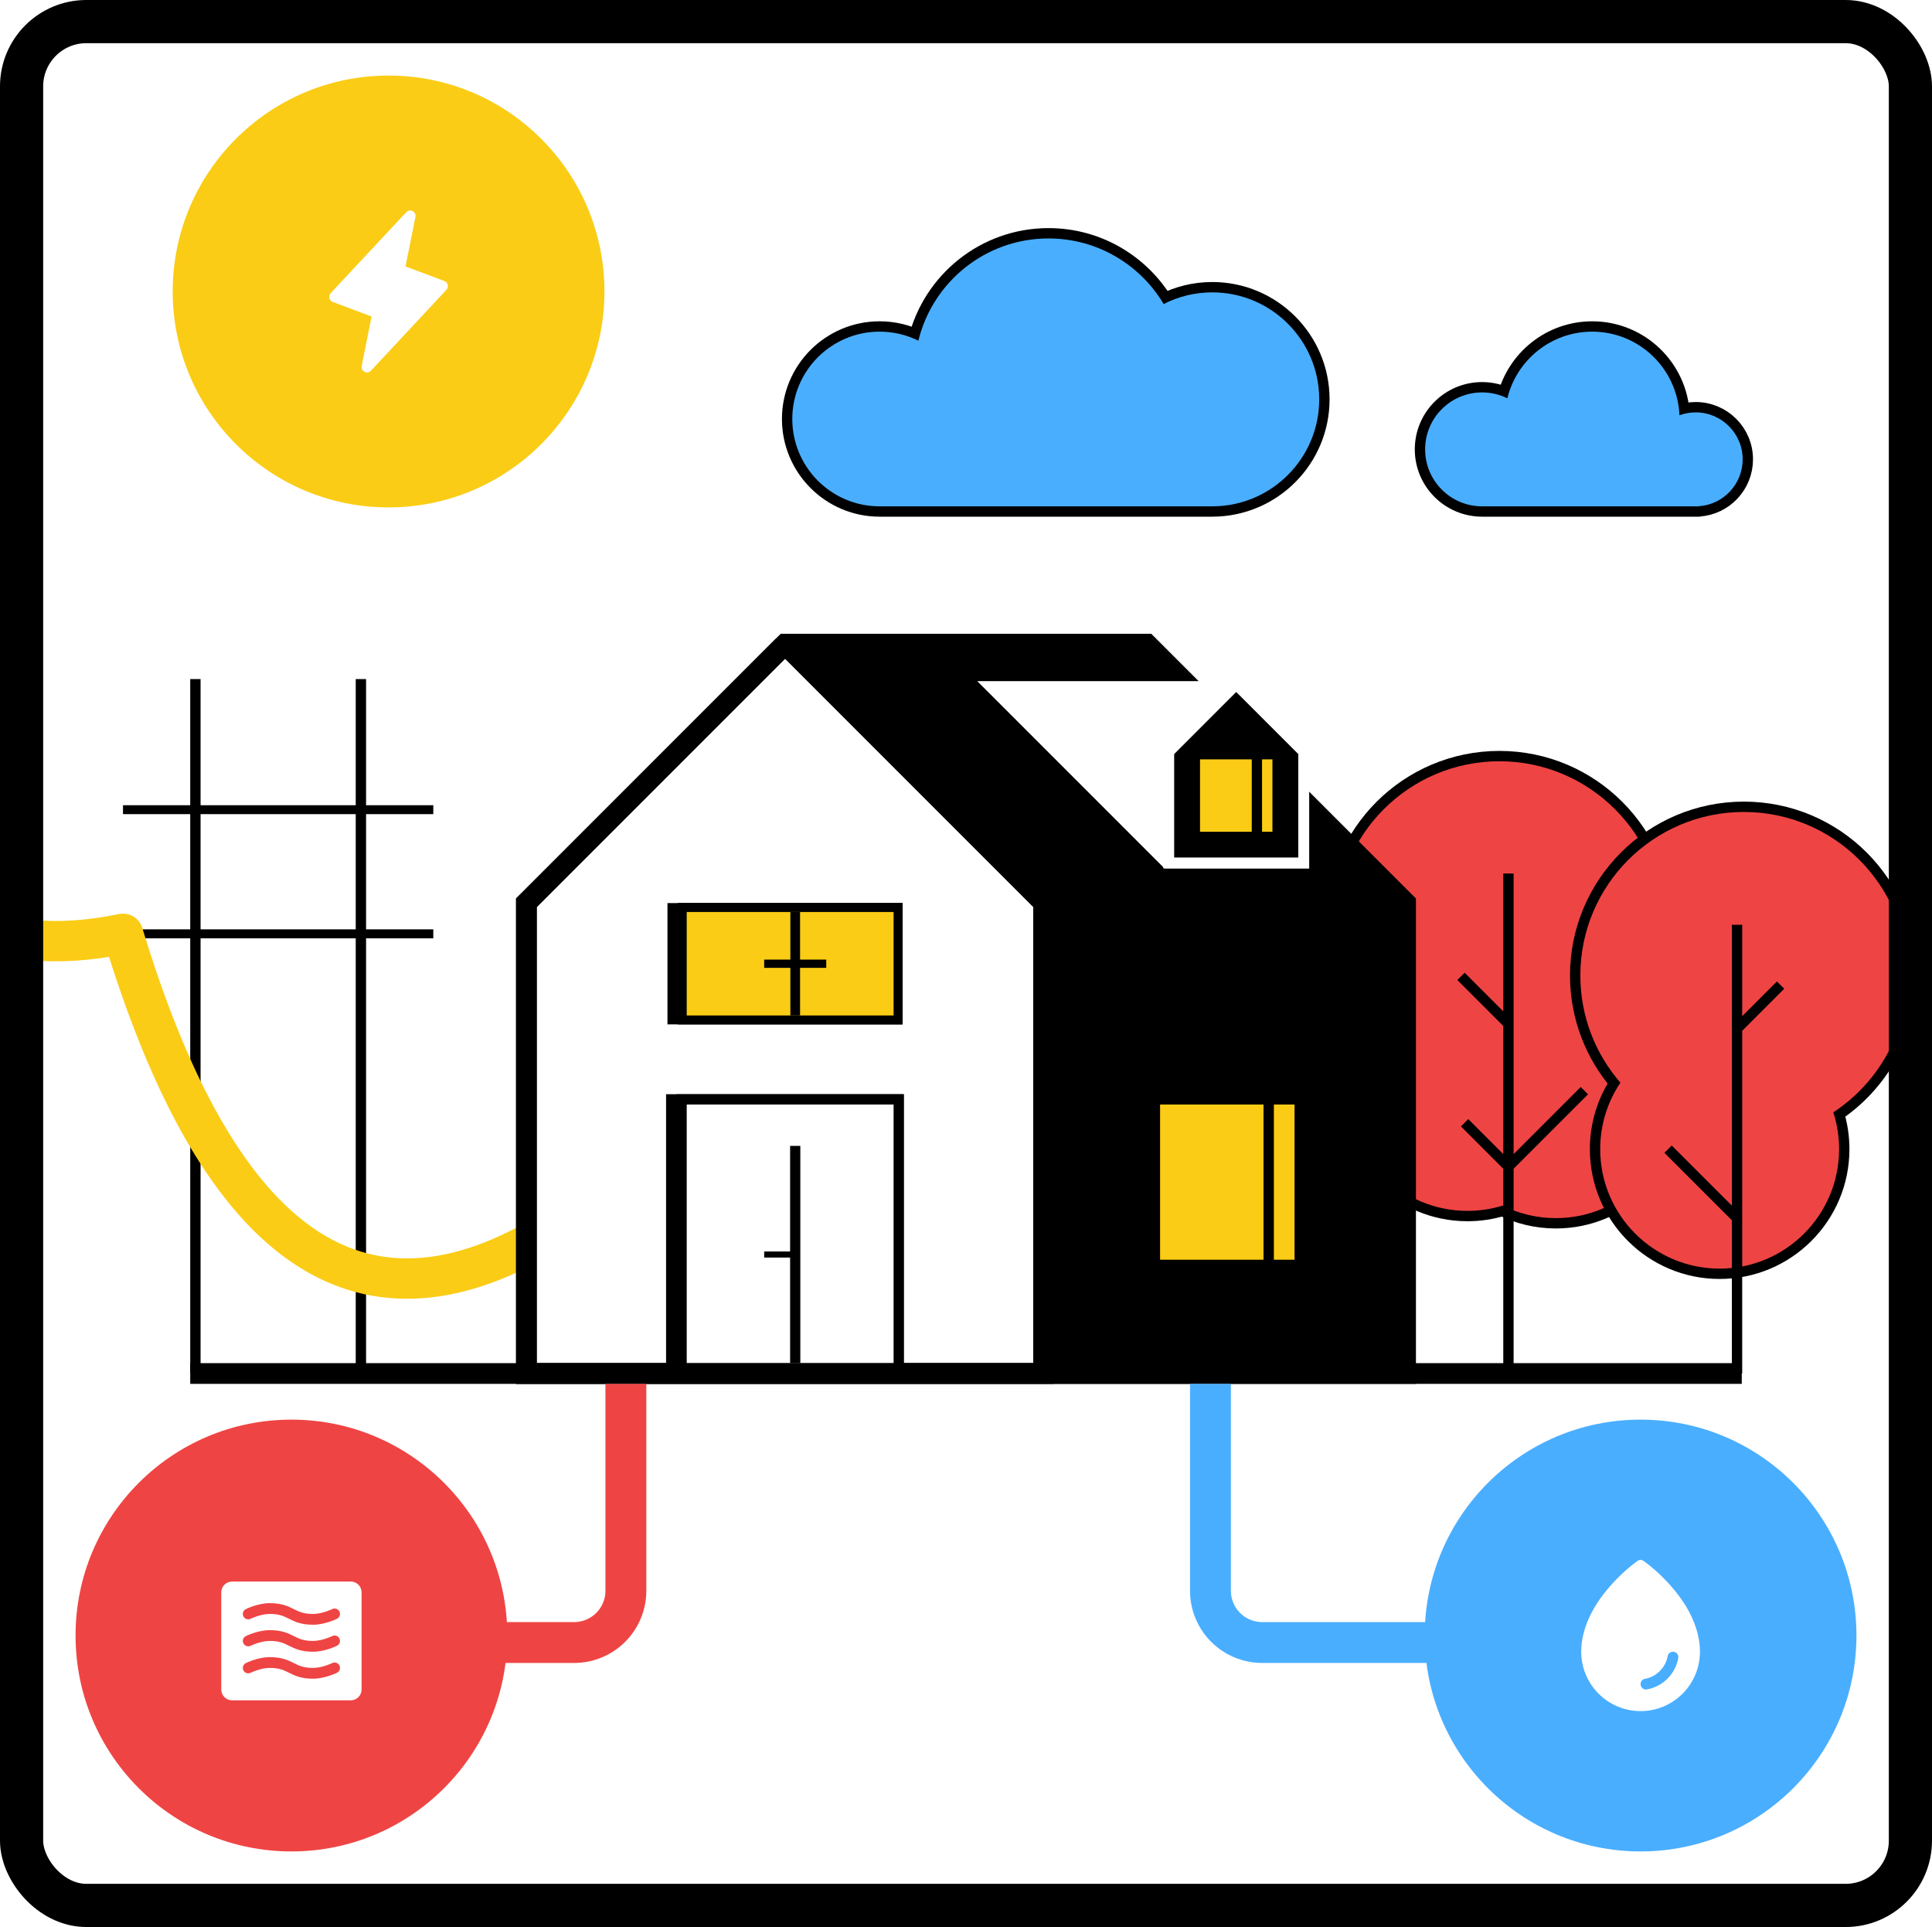
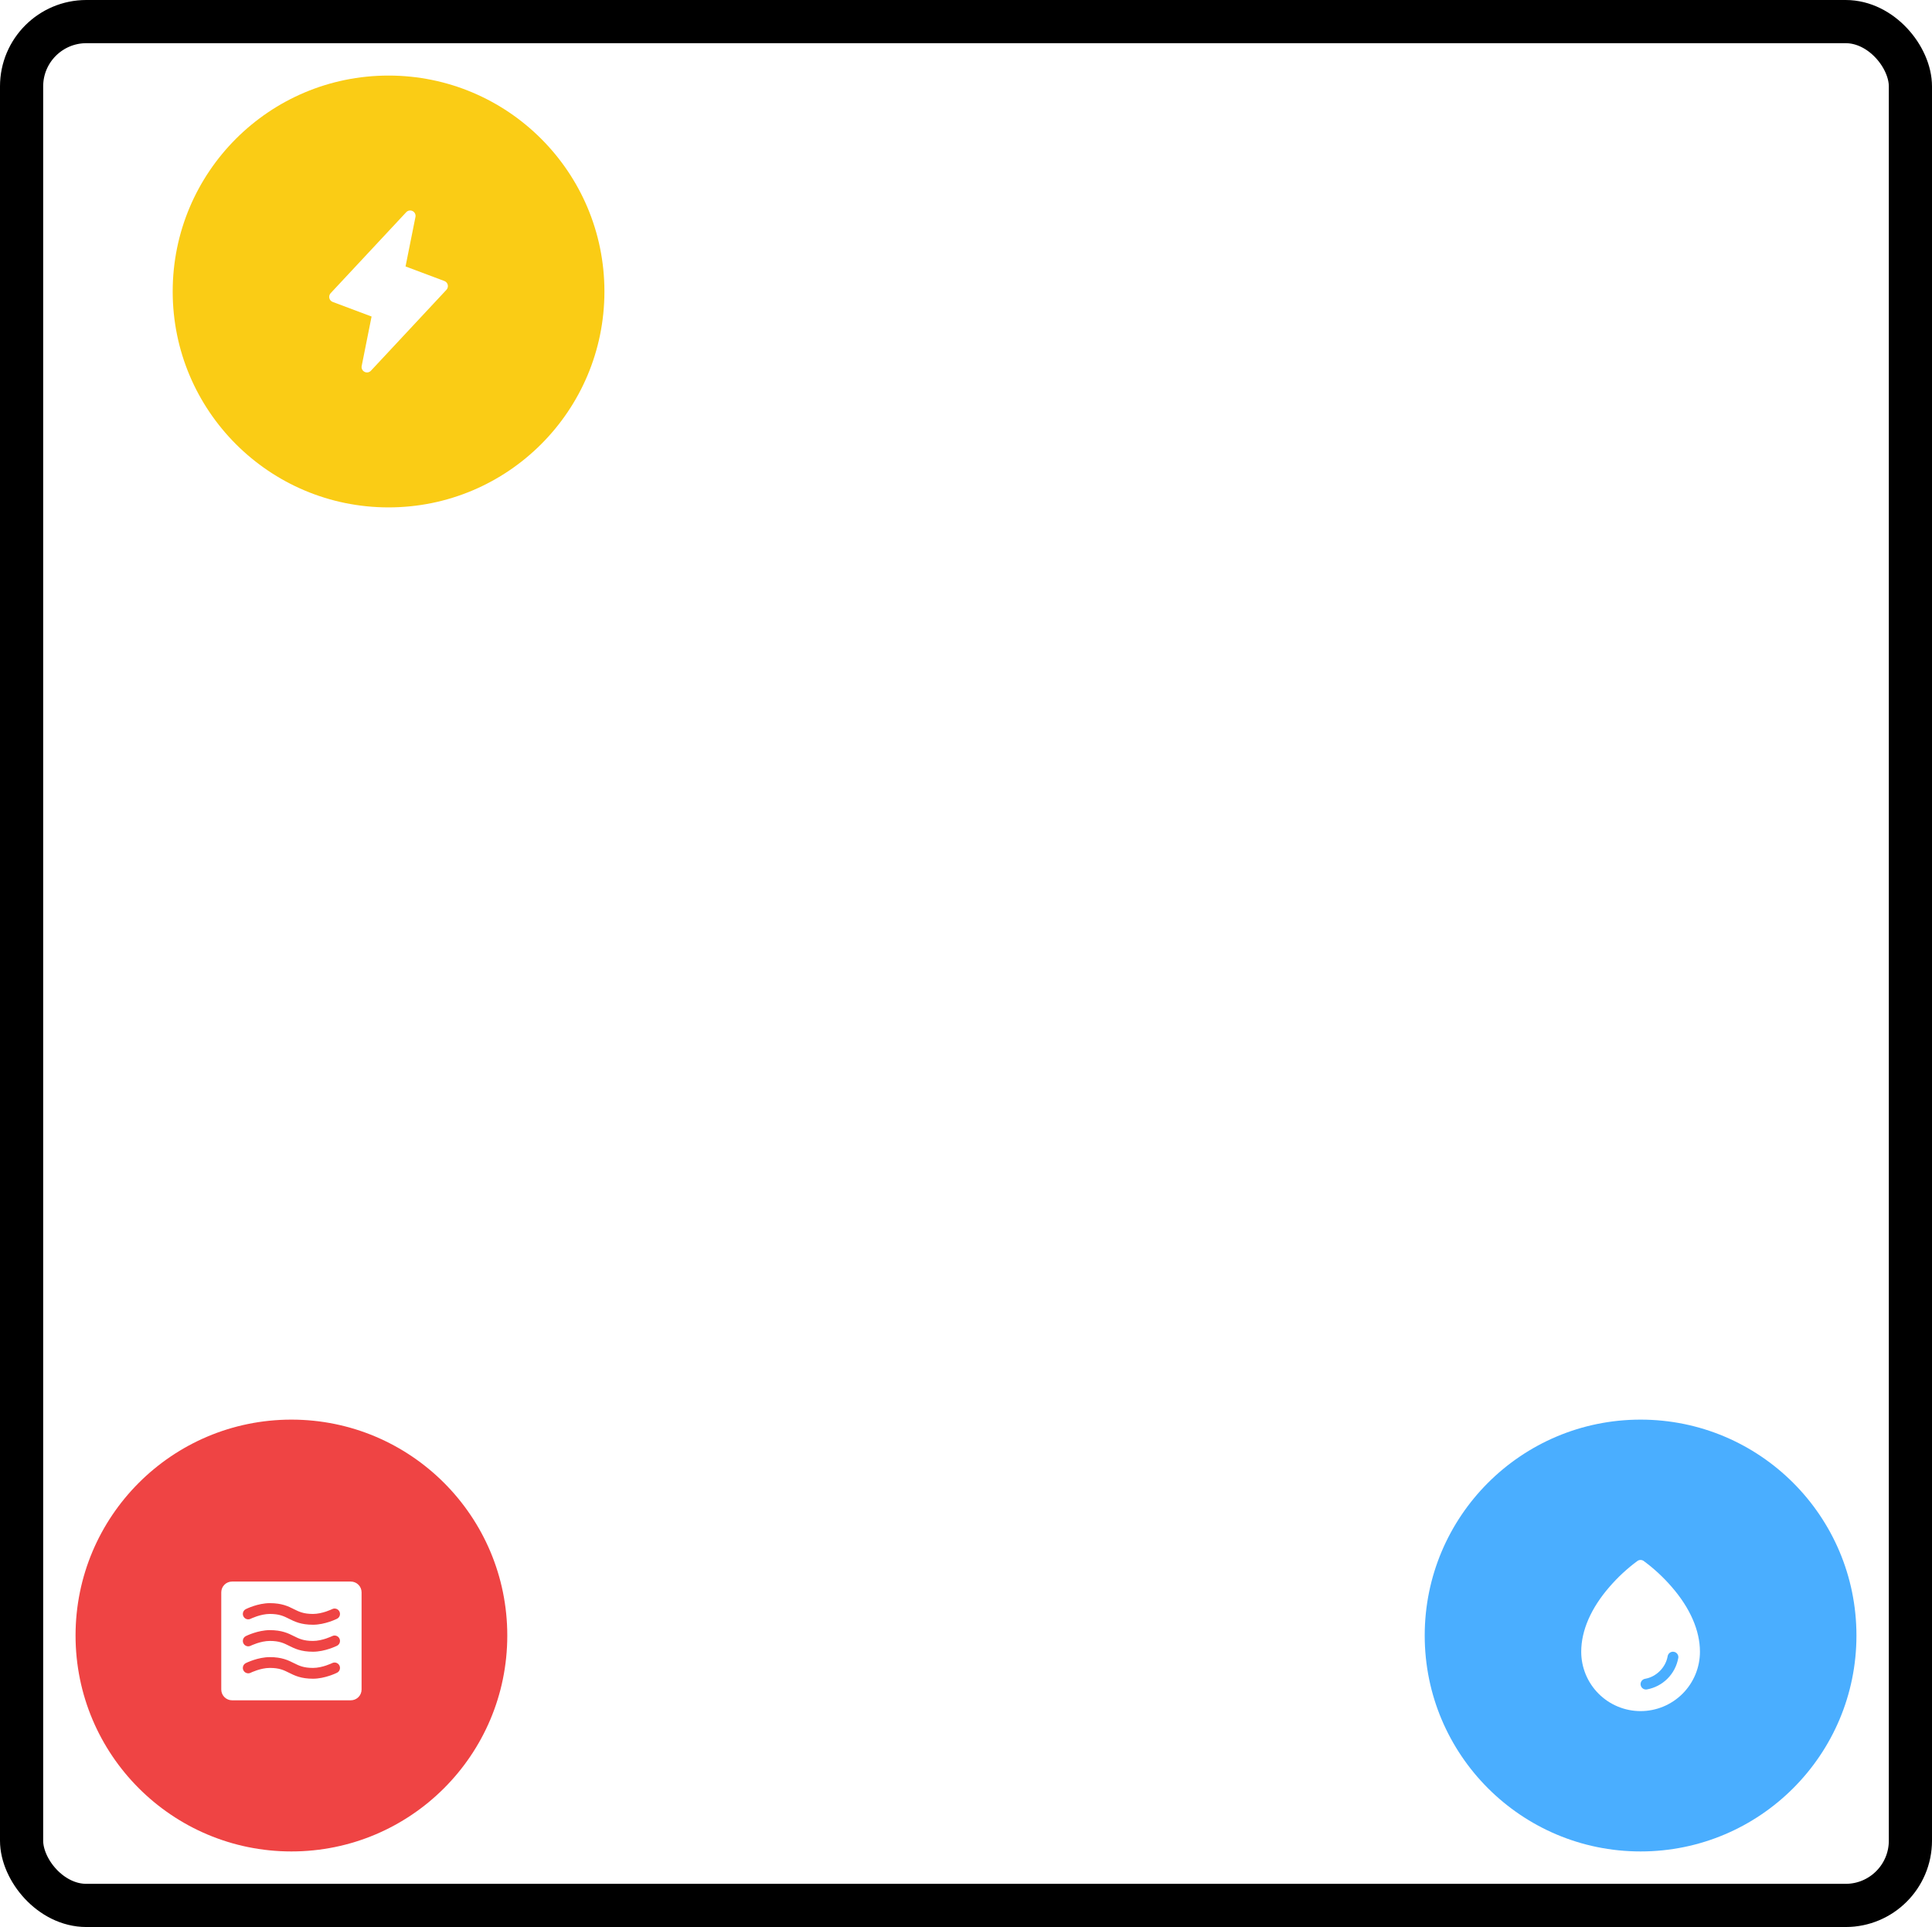
<svg xmlns="http://www.w3.org/2000/svg" width="358" height="357" viewBox="0 0 358 357" fill="none">
  <g clip-path="url(#clip0_0_1)">
    <rect width="358" height="357" rx="16" fill="white" />
    <g filter="url(#filter0_f_0_1)">
      <circle cx="54" cy="303" r="40" fill="#EF4444" />
    </g>
    <g filter="url(#filter1_f_0_1)">
      <circle cx="304" cy="303" r="40" fill="#4AAEFF" />
    </g>
    <g filter="url(#filter2_f_0_1)">
      <circle cx="72" cy="54" r="40" fill="#FACC15" />
    </g>
    <g clip-path="url(#clip1_0_1)">
      <mask id="mask0_0_1" style="mask-type:luminance" maskUnits="userSpaceOnUse" x="-28" y="-34" width="414" height="414">
-         <path d="M386 -34H-28V380H386V-34Z" fill="white" />
-       </mask>
+         </mask>
      <g mask="url(#mask0_0_1)">
        <path d="M271.92 224.331C284.143 224.331 294.052 214.422 294.052 202.199C294.052 189.975 284.143 180.066 271.92 180.066C259.696 180.066 249.787 189.975 249.787 202.199C249.787 214.422 259.696 224.331 271.92 224.331Z" fill="#EF4444" />
        <path d="M288.302 225.671C300.526 225.671 310.435 215.762 310.435 203.539C310.435 191.315 300.526 181.406 288.302 181.406C276.079 181.406 266.17 191.315 266.17 203.539C266.17 215.762 276.079 225.671 288.302 225.671Z" fill="#EF4444" />
        <path d="M277.838 201.621C294.57 201.621 308.133 188.058 308.133 171.326C308.133 154.595 294.57 141.031 277.838 141.031C261.107 141.031 247.543 154.595 247.543 171.326C247.543 188.058 261.107 201.621 277.838 201.621Z" fill="#EF4444" />
        <path fill-rule="evenodd" clip-rule="evenodd" d="M253.704 189.631C249.838 184.546 247.544 178.202 247.544 171.327C247.544 154.606 261.118 141.032 277.839 141.032C294.558 141.032 308.134 154.606 308.134 171.327C308.134 177.249 306.43 182.777 303.489 187.444C307.764 191.481 310.434 197.2 310.434 203.538C310.434 215.753 300.517 225.67 288.302 225.67C284.758 225.67 281.408 224.836 278.439 223.353C276.376 223.989 274.187 224.33 271.918 224.33C259.703 224.33 249.786 214.413 249.786 202.199C249.786 197.533 251.233 193.202 253.704 189.631Z" stroke="black" stroke-width="3.833" stroke-miterlimit="10" stroke-linecap="round" stroke-linejoin="round" />
        <path fill-rule="evenodd" clip-rule="evenodd" d="M253.704 189.631C249.838 184.546 247.544 178.202 247.544 171.327C247.544 154.606 261.118 141.032 277.839 141.032C294.558 141.032 308.134 154.606 308.134 171.327C308.134 177.249 306.43 182.777 303.489 187.444C307.764 191.481 310.434 197.2 310.434 203.538C310.434 215.753 300.517 225.67 288.302 225.67C284.758 225.67 281.408 224.836 278.439 223.353C276.376 223.989 274.187 224.33 271.918 224.33C259.703 224.33 249.786 214.413 249.786 202.199C249.786 197.533 251.233 193.202 253.704 189.631Z" fill="#EF4444" />
        <path d="M279.516 254.458V216.125M279.516 216.125L293.584 202.058M279.516 216.125L271.393 208.001M279.516 216.125V189.677M279.516 189.677L270.726 180.887M279.516 189.677V161.822" stroke="black" stroke-width="1.915" stroke-miterlimit="10" />
        <path fill-rule="evenodd" clip-rule="evenodd" d="M300.262 200.579C295.639 195.26 292.838 188.314 292.838 180.72C292.838 163.999 306.414 150.425 323.133 150.425C339.854 150.425 353.428 163.999 353.428 180.72C353.428 191.321 347.971 200.659 339.711 206.074C340.406 208.223 340.784 210.515 340.784 212.892C340.784 225.108 330.865 235.025 318.65 235.025C306.435 235.025 296.518 225.108 296.518 212.892C296.518 208.336 297.898 204.1 300.262 200.579Z" stroke="black" stroke-width="3.833" stroke-miterlimit="10" stroke-linecap="round" stroke-linejoin="round" />
        <path fill-rule="evenodd" clip-rule="evenodd" d="M300.262 200.579C295.639 195.26 292.838 188.314 292.838 180.72C292.838 163.999 306.414 150.425 323.133 150.425C339.854 150.425 353.428 163.999 353.428 180.72C353.428 191.321 347.971 200.659 339.711 206.074C340.406 208.223 340.784 210.515 340.784 212.892C340.784 225.108 330.865 235.025 318.65 235.025C306.435 235.025 296.518 225.108 296.518 212.892C296.518 208.336 297.898 204.1 300.262 200.579Z" fill="#EF4444" />
        <path d="M321.871 254.458V225.67M321.871 225.67L309.093 212.892M321.871 225.67V190.568M321.871 190.568L329.942 182.497M321.871 190.568V171.327" stroke="black" stroke-width="1.917" stroke-miterlimit="10" />
        <path d="M36.208 254.458V125.805" stroke="black" stroke-width="1.917" stroke-miterlimit="10" />
        <path d="M66.875 254.458V125.805" stroke="black" stroke-width="1.917" stroke-miterlimit="10" />
        <path d="M22.791 150.001H80.291" stroke="black" stroke-width="1.654" stroke-miterlimit="10" />
        <path d="M22.791 173.001H80.291" stroke="black" stroke-width="1.654" stroke-miterlimit="10" />
        <path d="M97.542 230.697C63.419 248.645 39.127 226.889 22.792 173C-2.087 178.148 -18.637 168.557 -28 146.244" stroke="#FACC15" stroke-width="7.475" stroke-miterlimit="10" stroke-linecap="round" stroke-linejoin="round" />
        <path fill-rule="evenodd" clip-rule="evenodd" d="M212.542 119.333H145.458L193.375 167.25V254.458H260.458V167.25L212.542 119.333Z" fill="black" />
-         <path d="M193.375 167.25H260.458" stroke="black" stroke-width="3.833" stroke-miterlimit="10" />
        <path d="M234.13 204.625H214.964V233.375H234.13V204.625Z" stroke="black" stroke-width="3.821" stroke-miterlimit="10" />
        <path d="M234.13 204.625H214.964V233.375H234.13V204.625Z" fill="#FACC15" />
        <path d="M239.881 204.625H236.048V233.375H239.881V204.625Z" fill="#FACC15" />
        <path fill-rule="evenodd" clip-rule="evenodd" d="M145.834 119.709C145.734 119.61 145.6 119.554 145.458 119.554C145.317 119.554 145.182 119.61 145.083 119.709C140.6 124.193 97.542 167.25 97.542 167.25V254.458H193.375V167.25C193.375 167.25 150.317 124.193 145.834 119.709Z" fill="white" stroke="black" stroke-width="3.833" stroke-miterlimit="10" />
        <path fill-rule="evenodd" clip-rule="evenodd" d="M145.458 119.333H212.542L260.458 167.25V254.458H97.542V167.25L145.458 119.333Z" stroke="black" stroke-width="3.833" stroke-miterlimit="10" />
        <path d="M165.543 204.626H125.334V252.543H165.543V204.626Z" stroke="black" stroke-width="3.822" stroke-miterlimit="10" />
        <path d="M165.543 204.626H125.334V252.543H165.543V204.626Z" fill="black" />
        <path d="M165.583 204.626H127.25V252.543H165.583V204.626Z" stroke="black" stroke-width="3.811" stroke-miterlimit="10" />
        <path d="M165.583 204.626H127.25V252.543H165.583V204.626Z" fill="white" />
        <path d="M147.354 252.542V212.291" stroke="black" stroke-width="1.893" stroke-miterlimit="10" />
        <path d="M141.604 232.416H147.354" stroke="black" stroke-width="1.128" stroke-miterlimit="10" />
        <path d="M165.543 168.956H125.334V188.123H165.543V168.956Z" stroke="black" stroke-width="3.305" stroke-miterlimit="10" />
        <path d="M165.543 168.956H125.334V188.123H165.543V168.956Z" fill="black" />
        <path d="M165.583 168.956H127.25V188.123H165.583V168.956Z" stroke="black" stroke-width="3.357" stroke-miterlimit="10" />
        <path d="M165.583 168.956H127.25V188.123H165.583V168.956Z" fill="#FACC15" />
        <path d="M147.354 188.123V168.956" stroke="black" stroke-width="1.798" stroke-miterlimit="10" />
        <path d="M141.604 178.54H153.104" stroke="black" stroke-width="1.527" stroke-miterlimit="10" />
        <path d="M35.25 254.458H322.75" stroke="black" stroke-width="3.832" stroke-miterlimit="10" />
        <path fill-rule="evenodd" clip-rule="evenodd" d="M240.575 158.866V139.699L229.075 128.199H185.94L216.607 158.866H240.575Z" stroke="white" stroke-width="4.026" stroke-miterlimit="10" />
        <path fill-rule="evenodd" clip-rule="evenodd" d="M240.575 158.866V139.699L229.075 128.199H185.94L216.607 158.866H240.575Z" fill="white" />
        <path fill-rule="evenodd" clip-rule="evenodd" d="M240.575 158.866V139.699C240.575 139.699 229.899 129.023 229.119 128.244C229.108 128.232 229.091 128.225 229.075 128.225C229.056 128.225 229.042 128.232 229.029 128.244C228.249 129.023 217.575 139.699 217.575 139.699V158.866H240.575Z" stroke="white" stroke-width="4.026" stroke-miterlimit="10" />
        <path fill-rule="evenodd" clip-rule="evenodd" d="M240.575 158.866V139.699C240.575 139.699 229.899 129.023 229.119 128.244C229.108 128.232 229.091 128.225 229.075 128.225C229.056 128.225 229.042 128.232 229.029 128.244C228.249 129.023 217.575 139.699 217.575 139.699V158.866H240.575Z" fill="black" />
        <path d="M235.782 140.675H233.856V154.092H235.782V140.675Z" fill="#FACC15" />
        <path d="M231.95 140.675H222.366V154.092H231.95V140.675Z" fill="#FACC15" />
        <path d="M34.771 304.293H106.391C108.933 304.293 111.371 303.282 113.167 301.485C114.965 299.688 115.975 297.25 115.975 294.71V256.376" stroke="#EF4444" stroke-width="7.573" stroke-miterlimit="2" stroke-linejoin="round" />
        <path d="M322.75 304.293H233.88C231.339 304.293 228.901 303.282 227.105 301.485C225.307 299.688 224.297 297.25 224.297 294.71C224.297 280.725 224.297 256.376 224.297 256.376" stroke="#4AAEFF" stroke-width="7.573" stroke-miterlimit="2" stroke-linejoin="round" />
        <path fill-rule="evenodd" clip-rule="evenodd" d="M162.994 93.803C154.062 93.803 146.812 86.552 146.812 77.622C146.812 68.691 154.062 61.441 162.994 61.441C165.572 61.441 168.01 62.045 170.174 63.119C172.813 52.254 182.615 44.175 194.287 44.175C203.359 44.175 211.298 49.052 215.628 56.326C218.33 54.944 221.391 54.164 224.632 54.164C235.571 54.164 244.452 63.045 244.452 73.983C244.452 84.879 235.64 93.733 224.761 93.802L224.632 93.803H162.994Z" stroke="black" stroke-width="3.833" stroke-miterlimit="10" stroke-linecap="round" stroke-linejoin="round" />
        <path fill-rule="evenodd" clip-rule="evenodd" d="M162.994 93.803C154.062 93.803 146.812 86.552 146.812 77.622C146.812 68.691 154.062 61.441 162.994 61.441C165.572 61.441 168.01 62.045 170.174 63.119C172.813 52.254 182.615 44.175 194.287 44.175C203.359 44.175 211.298 49.052 215.628 56.326C218.33 54.944 221.391 54.164 224.632 54.164C235.571 54.164 244.452 63.045 244.452 73.983C244.452 84.879 235.64 93.733 224.761 93.802L224.632 93.803H162.994Z" fill="#4AAEFF" />
        <path fill-rule="evenodd" clip-rule="evenodd" d="M279.311 73.794C281.032 66.709 287.424 61.441 295.037 61.441C303.735 61.441 310.84 68.32 311.202 76.931C312.139 76.585 313.153 76.396 314.211 76.396C319.015 76.396 322.915 80.296 322.915 85.099C322.915 89.697 319.342 93.466 314.823 93.781V93.803H274.628C268.806 93.803 264.077 89.075 264.077 83.251C264.077 77.427 268.806 72.7 274.628 72.7C276.311 72.7 277.9 73.094 279.311 73.794Z" stroke="black" stroke-width="3.833" stroke-miterlimit="10" stroke-linecap="round" stroke-linejoin="round" />
        <path fill-rule="evenodd" clip-rule="evenodd" d="M279.311 73.794C281.032 66.709 287.424 61.441 295.037 61.441C303.735 61.441 310.84 68.32 311.202 76.931C312.139 76.585 313.153 76.396 314.211 76.396C319.015 76.396 322.915 80.296 322.915 85.099C322.915 89.697 319.342 93.466 314.823 93.781V93.803H274.628C268.806 93.803 264.077 89.075 264.077 83.251C264.077 77.427 268.806 72.7 274.628 72.7C276.311 72.7 277.9 73.094 279.311 73.794Z" fill="#4AAEFF" />
      </g>
    </g>
  </g>
  <rect x="4" y="4" width="350" height="349" rx="12" stroke="black" stroke-width="8" />
  <rect x="48" y="30" width="48" height="48" rx="24" fill="#FACC15" />
  <g clip-path="url(#clip2_0_1)">
    <path d="M82.731 53.682L68.731 68.683C68.583 68.841 68.387 68.947 68.173 68.984C67.96 69.021 67.74 68.988 67.546 68.889C67.353 68.79 67.197 68.631 67.102 68.436C67.007 68.241 66.978 68.02 67.02 67.808L68.853 58.641L61.649 55.936C61.494 55.878 61.356 55.783 61.247 55.659C61.138 55.535 61.062 55.385 61.025 55.224C60.988 55.063 60.991 54.896 61.034 54.736C61.078 54.577 61.16 54.431 61.274 54.311L75.274 39.311C75.422 39.153 75.618 39.047 75.832 39.01C76.045 38.973 76.266 39.006 76.459 39.105C76.652 39.203 76.808 39.362 76.903 39.557C76.998 39.753 77.026 39.973 76.985 40.186L75.147 49.362L82.351 52.064C82.505 52.122 82.642 52.217 82.75 52.341C82.858 52.465 82.934 52.613 82.971 52.773C83.008 52.933 83.005 53.1 82.962 53.258C82.92 53.417 82.838 53.563 82.726 53.682H82.731Z" fill="white" />
  </g>
  <rect x="280" y="280" width="48" height="48" rx="24" fill="#4AAEFF" />
  <g clip-path="url(#clip3_0_1)">
    <path d="M309.75 293.969C308.206 292.186 306.468 290.58 304.569 289.181C304.401 289.063 304.2 289 303.995 289C303.79 289 303.589 289.063 303.421 289.181C301.525 290.58 299.791 292.186 298.25 293.969C294.814 297.915 293 302.075 293 306C293 308.917 294.159 311.715 296.222 313.778C298.285 315.841 301.083 317 304 317C306.917 317 309.715 315.841 311.778 313.778C313.841 311.715 315 308.917 315 306C315 302.075 313.186 297.915 309.75 293.969ZM310.981 307.168C310.722 308.616 310.025 309.95 308.985 310.99C307.944 312.031 306.61 312.727 305.161 312.986C305.108 312.995 305.054 312.999 305 313C304.749 313 304.508 312.906 304.323 312.736C304.138 312.566 304.024 312.333 304.004 312.083C303.983 311.833 304.057 311.584 304.211 311.386C304.365 311.188 304.588 311.055 304.835 311.014C306.906 310.665 308.664 308.908 309.015 306.833C309.059 306.571 309.206 306.338 309.422 306.184C309.639 306.031 309.907 305.969 310.169 306.014C310.43 306.058 310.664 306.205 310.817 306.421C310.971 306.637 311.032 306.906 310.987 307.168H310.981Z" fill="white" />
  </g>
  <rect x="30" y="280" width="48" height="48" rx="24" fill="#EF4444" />
  <g clip-path="url(#clip4_0_1)">
    <path d="M65 293H43C42.47 293 41.961 293.211 41.586 293.586C41.211 293.961 41 294.47 41 295V313C41 313.53 41.211 314.039 41.586 314.414C41.961 314.789 42.47 315 43 315H65C65.53 315 66.039 314.789 66.414 314.414C66.789 314.039 67 313.53 67 313V295C67 294.47 66.789 293.961 66.414 293.586C66.039 293.211 65.53 293 65 293ZM62.447 309.895C62.358 309.94 60.211 311 58 311C55.764 311 54.589 310.413 53.553 309.895C52.593 309.415 51.764 309 50 309C48.27 309 46.464 309.886 46.446 309.895C46.329 309.954 46.201 309.989 46.07 309.998C45.939 310.007 45.807 309.99 45.682 309.949C45.558 309.907 45.443 309.841 45.343 309.755C45.244 309.669 45.163 309.564 45.104 309.447C44.986 309.21 44.967 308.935 45.05 308.683C45.135 308.431 45.315 308.224 45.553 308.105C45.642 308.06 47.789 307 50 307C52.236 307 53.411 307.587 54.447 308.105C55.407 308.585 56.236 309 58 309C59.73 309 61.536 308.114 61.554 308.105C61.791 307.986 62.066 307.967 62.318 308.051C62.569 308.135 62.777 308.316 62.896 308.553C63.014 308.79 63.033 309.065 62.95 309.317C62.865 309.569 62.685 309.776 62.447 309.895ZM62.447 304.895C62.358 304.94 60.211 306 58 306C55.764 306 54.589 305.413 53.553 304.895C52.593 304.415 51.764 304 50 304C48.27 304 46.464 304.886 46.446 304.895C46.209 305.014 45.934 305.033 45.682 304.949C45.431 304.865 45.223 304.684 45.104 304.447C44.986 304.21 44.967 303.935 45.05 303.683C45.135 303.431 45.315 303.224 45.553 303.105C45.642 303.06 47.789 302 50 302C52.236 302 53.411 302.587 54.447 303.105C55.407 303.585 56.236 304 58 304C59.73 304 61.536 303.114 61.554 303.105C61.791 302.986 62.066 302.967 62.318 303.051C62.569 303.135 62.777 303.316 62.896 303.553C63.014 303.79 63.033 304.065 62.95 304.317C62.865 304.569 62.685 304.776 62.447 304.895ZM62.447 299.895C62.358 299.94 60.211 301 58 301C55.764 301 54.589 300.413 53.553 299.895C52.593 299.415 51.764 299 50 299C48.27 299 46.464 299.886 46.446 299.895C46.209 300.014 45.934 300.033 45.682 299.949C45.431 299.865 45.223 299.684 45.104 299.447C44.986 299.21 44.967 298.935 45.05 298.683C45.135 298.431 45.315 298.224 45.553 298.105C45.642 298.06 47.789 297 50 297C52.236 297 53.411 297.587 54.447 298.105C55.407 298.585 56.236 299 58 299C59.73 299 61.536 298.114 61.554 298.105C61.791 297.986 62.066 297.967 62.318 298.051C62.569 298.135 62.777 298.316 62.896 298.553C63.014 298.79 63.033 299.065 62.95 299.317C62.865 299.569 62.685 299.776 62.447 299.895Z" fill="white" />
  </g>
  <defs>
    <filter id="filter0_f_0_1" x="-90" y="159" width="288" height="288" filterUnits="userSpaceOnUse" color-interpolation-filters="sRGB">
      <feFlood flood-opacity="0" result="BackgroundImageFix" />
      <feBlend mode="normal" in="SourceGraphic" in2="BackgroundImageFix" result="shape" />
      <feGaussianBlur stdDeviation="52" result="effect1_foregroundBlur_0_1" />
    </filter>
    <filter id="filter1_f_0_1" x="160" y="159" width="288" height="288" filterUnits="userSpaceOnUse" color-interpolation-filters="sRGB">
      <feFlood flood-opacity="0" result="BackgroundImageFix" />
      <feBlend mode="normal" in="SourceGraphic" in2="BackgroundImageFix" result="shape" />
      <feGaussianBlur stdDeviation="52" result="effect1_foregroundBlur_0_1" />
    </filter>
    <filter id="filter2_f_0_1" x="-72" y="-90" width="288" height="288" filterUnits="userSpaceOnUse" color-interpolation-filters="sRGB">
      <feFlood flood-opacity="0" result="BackgroundImageFix" />
      <feBlend mode="normal" in="SourceGraphic" in2="BackgroundImageFix" result="shape" />
      <feGaussianBlur stdDeviation="52" result="effect1_foregroundBlur_0_1" />
    </filter>
    <clipPath id="clip0_0_1">
      <rect width="358" height="357" rx="16" fill="white" />
    </clipPath>
    <clipPath id="clip1_0_1">
      <rect width="414" height="414" fill="white" transform="translate(-28 -34)" />
    </clipPath>
    <clipPath id="clip2_0_1">
      <rect width="32" height="32" fill="white" transform="translate(56 38)" />
    </clipPath>
    <clipPath id="clip3_0_1">
      <rect width="32" height="32" fill="white" transform="translate(288 288)" />
    </clipPath>
    <clipPath id="clip4_0_1">
      <rect width="32" height="32" fill="white" transform="translate(38 288)" />
    </clipPath>
  </defs>
</svg>